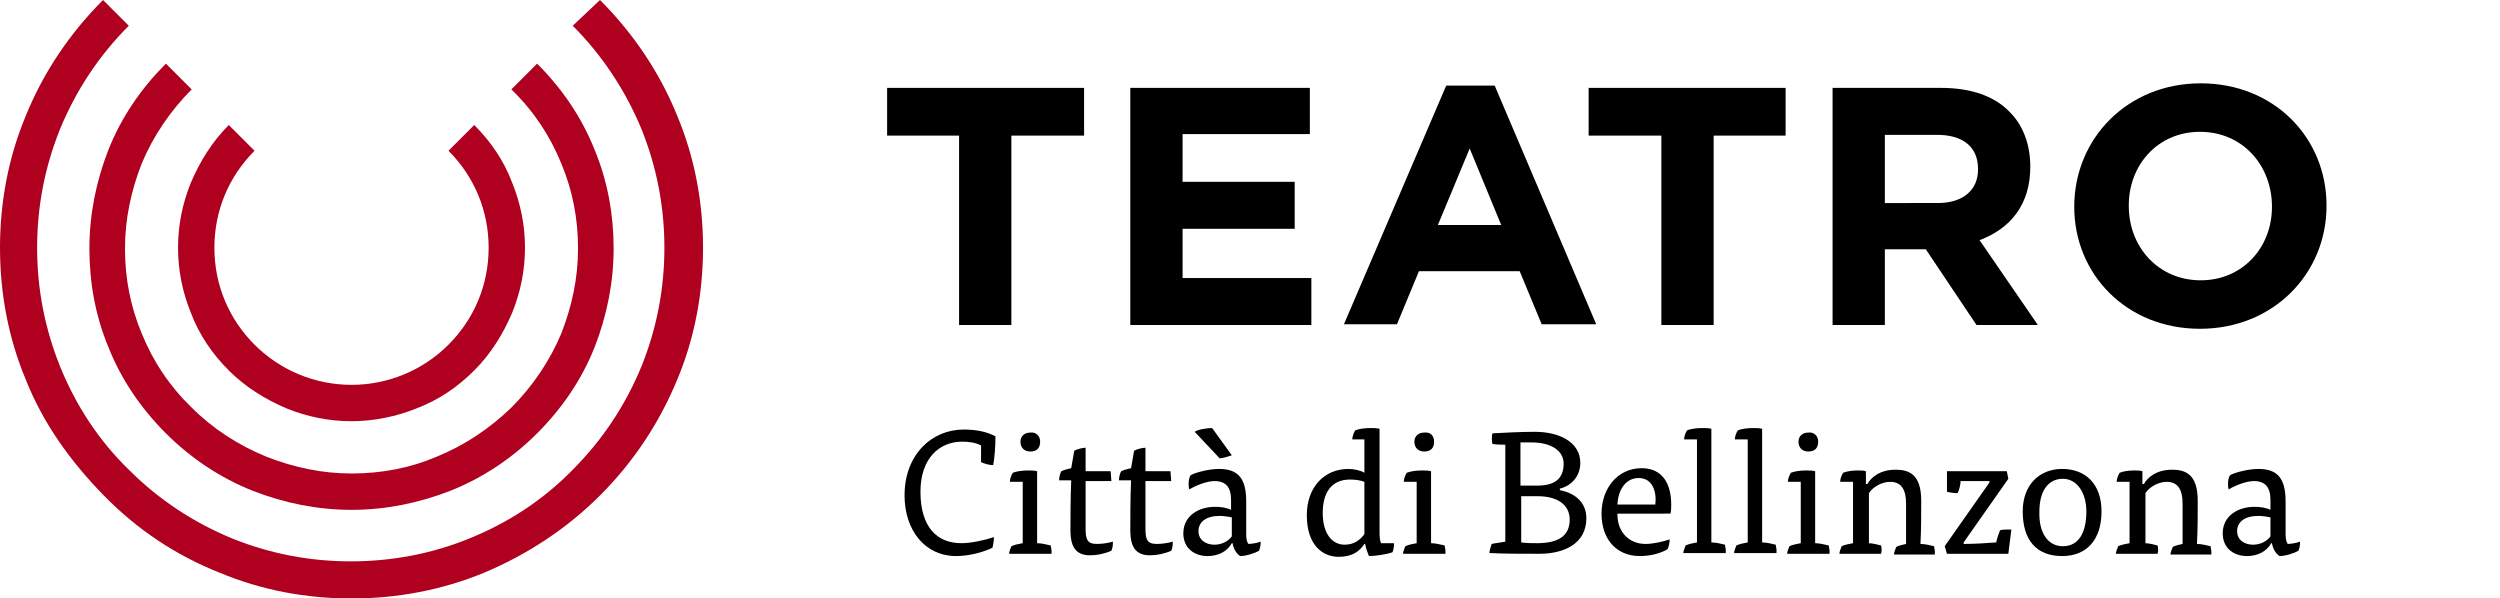
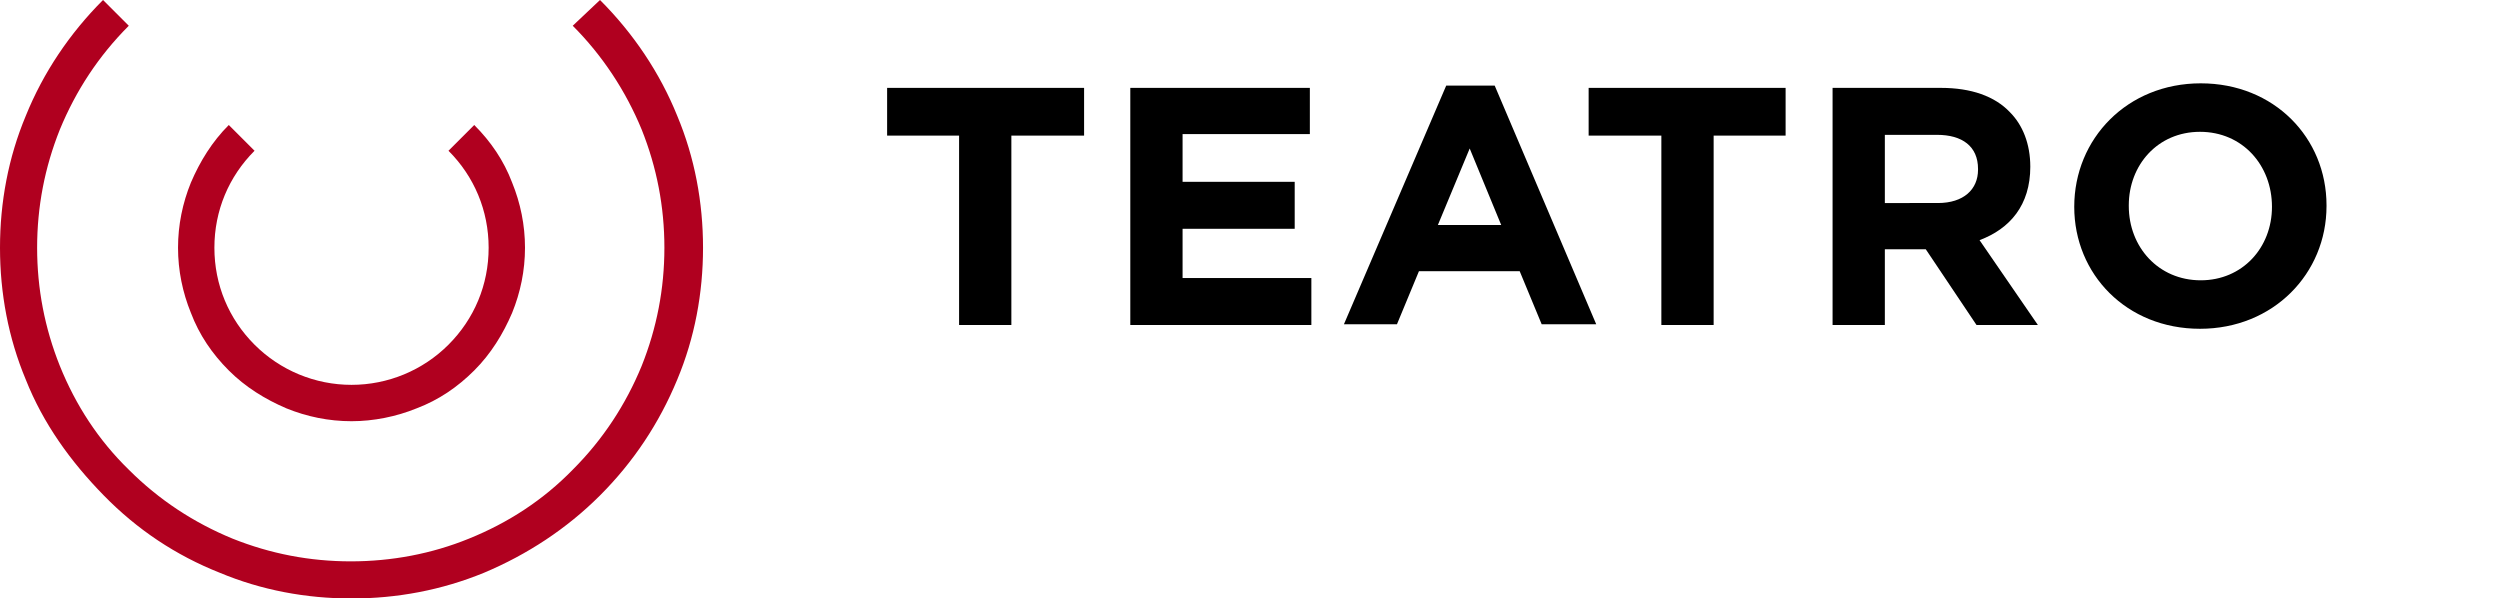
<svg xmlns="http://www.w3.org/2000/svg" xmlns:xlink="http://www.w3.org/1999/xlink" id="Livello_1" x="0px" y="0px" viewBox="0 0 330 79" style="enable-background:new 0 0 330 79;" xml:space="preserve">
  <style type="text/css">	.st0{clip-path:url(#SVGID_00000075140508771261349510000013089333609896498866_);}	.st1{clip-path:url(#SVGID_00000154405475632545522210000014702968313467864449_);}	.st2{clip-path:url(#SVGID_00000154405475632545522210000014702968313467864449_);fill:#B0001F;}</style>
  <g>
    <defs>
-       <rect id="SVGID_1_" width="330" height="79" />
-     </defs>
+       </defs>
    <clipPath id="SVGID_00000012438121280886817400000004571420278984599959_">
      <use xlink:href="#SVGID_1_" style="overflow:visible;" />
    </clipPath>
    <path style="clip-path:url(#SVGID_00000012438121280886817400000004571420278984599959_);" d="M129.5,58.8   c-0.8-0.4-1.6-0.5-2.5-0.5c-3,0-5.5,2.2-5.5,6.6c0,4.7,2.2,6.8,5.4,6.8c1.3,0,3.1-0.4,4.3-0.8c0,0.4-0.1,1.1-0.2,1.4   c-1.2,0.6-3.1,1.1-4.8,1.1c-4.1,0-6.8-3.4-6.8-8c0-5.4,3.6-8.7,7.8-8.7c1.7,0,3.1,0.3,4.2,0.9c0,1.2-0.1,2.8-0.3,3.8   c-0.5,0-1.2-0.2-1.6-0.4V58.8z" />
    <path style="clip-path:url(#SVGID_00000012438121280886817400000004571420278984599959_);" d="M137.3,58.3c0,0.9-0.5,1.3-1.3,1.3   c-0.8,0-1.3-0.5-1.3-1.3c0-0.7,0.5-1.2,1.3-1.2C136.7,57,137.3,57.5,137.3,58.3 M133.3,63.6c0-0.4,0.2-0.9,0.4-1.2   c0.5-0.2,1.3-0.3,2-0.3c0.4,0,0.8,0,1.2,0.1v9.5c0.6,0,1.3,0.2,1.8,0.3c0,0.2,0.1,0.5,0.1,0.7c0,0.1,0,0.2,0,0.4h-5.6   c0-0.3,0.2-0.7,0.3-1c0.4-0.2,1-0.3,1.5-0.4v-8.1H133.3z" />
    <path style="clip-path:url(#SVGID_00000012438121280886817400000004571420278984599959_);" d="M141.8,59.5c0.3-0.2,1.1-0.4,1.5-0.4   v3.1h3.3c0,0.2,0.1,1,0.1,1.3h-3.4v6.2c0,1.5,0.2,2.1,1.5,2.1c0.6,0,1.4-0.1,2.1-0.3c0,0.1,0,0.2,0,0.3c0,0.3-0.1,0.7-0.2,0.9   c-0.9,0.4-1.9,0.6-2.8,0.6c-1.8,0-2.6-1-2.6-3.3c0-1.3,0-4.3,0.1-6.6h-1.6c0-0.3,0.1-0.9,0.3-1.2c0.4-0.2,0.9-0.3,1.3-0.4   L141.8,59.5z" />
    <path style="clip-path:url(#SVGID_00000012438121280886817400000004571420278984599959_);" d="M149.7,59.5c0.3-0.2,1.1-0.4,1.5-0.4   v3.1h3.3c0,0.2,0.1,1,0.1,1.3h-3.4v6.2c0,1.5,0.2,2.1,1.5,2.1c0.6,0,1.4-0.1,2.1-0.3c0,0.1,0,0.2,0,0.3c0,0.3-0.1,0.7-0.2,0.9   c-0.9,0.4-1.9,0.6-2.8,0.6c-1.8,0-2.6-1-2.6-3.3c0-1.3,0-4.3,0.1-6.6h-1.6c0-0.3,0.1-0.9,0.3-1.2c0.4-0.2,0.9-0.3,1.3-0.4   L149.7,59.5z" />
    <path style="clip-path:url(#SVGID_00000012438121280886817400000004571420278984599959_);" d="M162.6,68.3   c-0.4-0.1-1.1-0.2-1.6-0.2c-1.8,0-2.8,0.8-2.8,2c0,1.2,1,1.8,2.1,1.8c0.9,0,1.8-0.4,2.3-1.1V68.3z M157.7,57   c0.4-0.3,1.6-0.5,2.3-0.5l2.6,3.6c-0.3,0.1-1.2,0.4-1.6,0.4L157.7,57z M162.6,71.7c-0.6,1.1-1.8,1.7-3.2,1.7c-1.7,0-3.2-1-3.2-3   c0-2.3,2-3.5,4.2-3.5c0.7,0,1.5,0.1,2.1,0.4V66c0-1.7-0.7-2.5-2.2-2.5c-1,0-2.5,0.6-3.3,1.1c-0.1-0.2-0.1-0.5-0.1-0.8   c0-0.4,0.1-0.9,0.3-1.1c0.8-0.4,2.5-0.8,3.7-0.8c2.5,0,3.6,1.2,3.6,4.3v4.4c0,0.5,0.1,1,0.3,1.2c0.3,0,1.1-0.1,1.6-0.3   c0,0.1,0,0.2,0,0.2c0,0.4-0.1,0.7-0.2,1c-0.5,0.3-1.7,0.7-2.5,0.7c-0.5-0.3-0.9-1-1-1.7H162.6z" />
    <path style="clip-path:url(#SVGID_00000012438121280886817400000004571420278984599959_);" d="M180.1,63.6   c-0.5-0.2-1.2-0.3-1.9-0.3c-2.5,0-3.6,1.8-3.6,4.4c0,2.7,1.2,4.2,2.9,4.2c1.3,0,2.1-0.7,2.6-1.4V63.6z M180.1,58h-1.6   c0-0.4,0.2-0.9,0.4-1.2c0.5-0.2,1.3-0.3,2-0.3c0.4,0,0.8,0,1.2,0.1v13.5c0,0.5,0,1.2,0.2,1.6h1.7c0,0.1,0,0.2,0,0.3   c0,0.3-0.1,0.7-0.2,0.9c-0.8,0.3-2.4,0.5-3.1,0.5c-0.2-0.5-0.4-1-0.5-1.6h-0.1c-0.6,0.9-1.5,1.7-3.4,1.7c-2,0-4.2-1.4-4.2-5.5   c0-3.7,2.3-6.1,5.5-6.1c0.7,0,1.6,0.2,2.1,0.5V58z" />
    <path style="clip-path:url(#SVGID_00000012438121280886817400000004571420278984599959_);" d="M189.3,58.3c0,0.9-0.5,1.3-1.3,1.3   c-0.8,0-1.3-0.5-1.3-1.3c0-0.7,0.5-1.2,1.3-1.2C188.8,57,189.3,57.5,189.3,58.3 M185.3,63.6c0-0.4,0.2-0.9,0.4-1.2   c0.5-0.2,1.3-0.3,2-0.3c0.4,0,0.8,0,1.2,0.1v9.5c0.6,0,1.3,0.2,1.8,0.3c0,0.2,0.1,0.5,0.1,0.7c0,0.1,0,0.2,0,0.4h-5.6   c0-0.3,0.2-0.7,0.3-1c0.4-0.2,1-0.3,1.5-0.4v-8.1H185.3z" />
    <path style="clip-path:url(#SVGID_00000012438121280886817400000004571420278984599959_);" d="M200.8,71.6c0.7,0.1,1.4,0.1,2.1,0.1   c2.7,0,4.3-0.9,4.3-3.1c0-2.1-1.8-3.1-4.2-3.1h-2.2V71.6z M200.8,64.1h2.1c2.2,0,3.5-0.8,3.5-2.9c0-1.8-1.8-2.8-4.2-2.8   c-0.4,0-1,0-1.5,0V64.1z M205.9,64.7c2.1,0.4,3.5,1.7,3.5,3.7c0,3.4-3,4.7-6.2,4.7c-2.2,0-4.7,0-6.6-0.1c0-0.3,0.2-0.9,0.3-1.2   c0.4-0.1,1.3-0.2,1.8-0.3V58.7c-0.5,0-1.1,0-1.7-0.1c-0.1-0.3-0.1-1.1,0-1.4c1.9-0.1,3.8-0.2,5.6-0.2c3.3,0,6,1.4,6,4.1   c0,1.7-1.1,3-2.7,3.4V64.7z" />
    <path style="clip-path:url(#SVGID_00000012438121280886817400000004571420278984599959_);" d="M218.5,66.6c0.2-1.6-0.3-3.5-2.2-3.5   c-1.6,0-2.7,1.4-2.8,3.5H218.5z M213.5,67.9c0,2.4,1.6,3.9,3.7,3.9c1,0,2.3-0.3,3.2-0.6c0,0.3-0.1,1-0.3,1.3   c-0.8,0.5-2.2,0.9-3.6,0.9c-3.3,0-5.1-2.4-5.1-5.6c0-3.3,2.1-6,5.3-6c2.7,0,3.9,2,3.9,4.8c0,0.4,0,0.8-0.1,1.2H213.5z" />
    <path style="clip-path:url(#SVGID_00000012438121280886817400000004571420278984599959_);" d="M222.3,58c0-0.4,0.2-0.9,0.4-1.2   c0.5-0.2,1.3-0.3,2-0.3c0.4,0,0.8,0,1.2,0.1v15c0.6,0,1.4,0.2,1.8,0.3c0,0.2,0.1,0.5,0.1,0.7c0,0.1,0,0.2,0,0.4h-5.6   c0-0.3,0.2-0.7,0.3-1c0.4-0.2,1-0.3,1.5-0.4V58H222.3z" />
    <path style="clip-path:url(#SVGID_00000012438121280886817400000004571420278984599959_);" d="M229,58c0-0.4,0.2-0.9,0.4-1.2   c0.5-0.2,1.3-0.3,2-0.3c0.4,0,0.8,0,1.2,0.1v15c0.6,0,1.4,0.2,1.8,0.3c0,0.2,0.1,0.5,0.1,0.7c0,0.1,0,0.2,0,0.4h-5.6   c0-0.3,0.2-0.7,0.3-1c0.4-0.2,1-0.3,1.5-0.4V58H229z" />
-     <path style="clip-path:url(#SVGID_00000012438121280886817400000004571420278984599959_);" d="M240,58.3c0,0.9-0.5,1.3-1.3,1.3   c-0.8,0-1.3-0.5-1.3-1.3c0-0.7,0.5-1.2,1.3-1.2C239.4,57,240,57.5,240,58.3 M236,63.6c0-0.4,0.2-0.9,0.4-1.2c0.5-0.2,1.3-0.3,2-0.3   c0.4,0,0.8,0,1.2,0.1v9.5c0.6,0,1.3,0.2,1.8,0.3c0,0.2,0.1,0.5,0.1,0.7c0,0.1,0,0.2,0,0.4h-5.6c0-0.3,0.2-0.7,0.3-1   c0.4-0.2,1-0.3,1.5-0.4v-8.1H236z" />
    <path style="clip-path:url(#SVGID_00000012438121280886817400000004571420278984599959_);" d="M246.6,71.7c0.6,0,1.3,0.2,1.7,0.3   c0.1,0.3,0.1,0.8,0,1.1h-5.5c0-0.3,0.2-0.7,0.3-1c0.4-0.2,1-0.3,1.5-0.4v-8.1h-1.7c0-0.4,0.2-0.9,0.4-1.2c0.5-0.2,1.2-0.3,1.9-0.3   c0.4,0,0.8,0,1.1,0.1v1.7h0.2c0.4-0.8,1.6-1.9,3.7-1.9c1.8,0,3.4,0.6,3.4,4.1c0,1.9,0,3.8-0.1,5.7c0.6,0,1.4,0.2,1.8,0.3   c0,0.2,0.1,0.5,0.1,0.7c0,0.1,0,0.2,0,0.4h-5.4c0-0.3,0.2-0.7,0.3-1c0.3-0.2,0.9-0.3,1.3-0.4v-5.3c0-1.7-0.5-2.9-2.1-2.9   c-1.2,0-2.4,0.8-2.8,1.5V71.7z" />
    <path style="clip-path:url(#SVGID_00000012438121280886817400000004571420278984599959_);" d="M256.7,72.1l5.9-8.4v-0.2h-3.8   c0,0.5-0.2,1.2-0.4,1.6c-0.4,0-1.2-0.1-1.4-0.2v-2.7h7.9l0.2,1l-5.9,8.4v0.2c1.4,0,3-0.1,4.3-0.2c0.1-0.5,0.3-1.1,0.5-1.6   c0.3-0.1,0.6-0.1,0.9-0.1c0.2,0,0.5,0,0.6,0l-0.4,3.2H257L256.7,72.1z" />
-     <path style="clip-path:url(#SVGID_00000012438121280886817400000004571420278984599959_);" d="M272.3,72.1c2.1,0,3.1-1.8,3.1-4.6   c0-2.4-1.2-4.3-3.1-4.3c-2,0-3.1,1.7-3.1,4.3C269.1,70.3,270.3,72.1,272.3,72.1 M277.4,67.5c0,3.8-2,5.9-5.2,5.9   c-3.3,0-5.2-2-5.2-5.9c0-3.5,2.2-5.6,5.2-5.6C275.3,61.9,277.4,63.9,277.4,67.5" />
-     <path style="clip-path:url(#SVGID_00000012438121280886817400000004571420278984599959_);" d="M283.1,71.7c0.6,0,1.3,0.2,1.7,0.3   c0.1,0.3,0.1,0.8,0,1.1h-5.5c0-0.3,0.2-0.7,0.3-1c0.4-0.2,1-0.3,1.5-0.4v-8.1h-1.7c0-0.4,0.2-0.9,0.4-1.2c0.5-0.2,1.2-0.3,1.9-0.3   c0.4,0,0.8,0,1.1,0.1v1.7h0.2c0.4-0.8,1.6-1.9,3.7-1.9c1.8,0,3.4,0.6,3.4,4.1c0,1.9,0,3.8-0.1,5.7c0.6,0,1.4,0.2,1.8,0.3   c0,0.2,0.1,0.5,0.1,0.7c0,0.1,0,0.2,0,0.4h-5.4c0-0.3,0.2-0.7,0.3-1c0.3-0.2,0.9-0.3,1.3-0.4v-5.3c0-1.7-0.5-2.9-2.1-2.9   c-1.2,0-2.4,0.8-2.8,1.5V71.7z" />
    <path style="clip-path:url(#SVGID_00000012438121280886817400000004571420278984599959_);" d="M299.7,68.3   c-0.4-0.1-1.1-0.2-1.6-0.2c-1.8,0-2.8,0.8-2.8,2c0,1.2,1,1.8,2.1,1.8c0.9,0,1.8-0.4,2.3-1.1V68.3z M299.8,71.7   c-0.6,1.1-1.8,1.7-3.2,1.7c-1.7,0-3.2-1-3.2-3c0-2.3,2-3.5,4.2-3.5c0.7,0,1.5,0.1,2.1,0.4V66c0-1.7-0.7-2.5-2.2-2.5   c-1,0-2.5,0.6-3.3,1.1c-0.1-0.2-0.1-0.5-0.1-0.8c0-0.4,0.1-0.9,0.3-1.1c0.8-0.4,2.5-0.8,3.7-0.8c2.5,0,3.6,1.2,3.6,4.3v4.4   c0,0.5,0.1,1,0.3,1.2c0.3,0,1.1-0.1,1.6-0.3c0,0.1,0,0.2,0,0.2c0,0.4-0.1,0.7-0.2,1c-0.5,0.3-1.7,0.7-2.5,0.7c-0.5-0.3-0.9-1-1-1.7   H299.8z" />
  </g>
  <polygon points="126.6,17.9 117.1,17.9 117.1,11.6 143.1,11.6 143.1,17.9 133.5,17.9 133.5,42.9 126.6,42.9 " />
  <polygon points="149.2,11.6 172.9,11.6 172.9,17.7 156.1,17.7 156.1,24 170.9,24 170.9,30.2 156.1,30.2 156.1,36.7 173.1,36.7   173.1,42.9 149.2,42.9 " />
  <path d="M198.2,29.8L194,19.6l-4.2,10.1H198.2z M190.9,11.3h6.4l13.4,31.5h-7.2l-2.9-7h-13.3l-2.9,7h-7L190.9,11.3z" />
  <polygon points="219.3,17.9 209.7,17.9 209.7,11.6 235.7,11.6 235.7,17.9 226.2,17.9 226.2,42.9 219.3,42.9 " />
  <g>
    <defs>
      <rect id="SVGID_00000008870846687160406900000006669682081230750872_" width="330" height="79" />
    </defs>
    <clipPath id="SVGID_00000026846887489504517310000009836726233738050695_">
      <use xlink:href="#SVGID_00000008870846687160406900000006669682081230750872_" style="overflow:visible;" />
    </clipPath>
    <path style="clip-path:url(#SVGID_00000026846887489504517310000009836726233738050695_);" d="M255.8,26.8c3.4,0,5.3-1.8,5.3-4.4   v-0.1c0-3-2.1-4.5-5.4-4.5h-6.9v9H255.8z M241.9,11.6h14.3c4,0,7.1,1.1,9.1,3.2c1.7,1.7,2.7,4.2,2.7,7.2V22c0,5.1-2.7,8.2-6.7,9.7   l7.7,11.2h-8.1l-6.7-10h-5.4v10h-6.9V11.6z" />
    <path style="clip-path:url(#SVGID_00000026846887489504517310000009836726233738050695_);" d="M299.9,27.3L299.9,27.3   c0-5.5-3.9-9.9-9.5-9.9s-9.4,4.4-9.4,9.7v0.1c0,5.4,3.9,9.8,9.5,9.8C296,37,299.9,32.7,299.9,27.3 M273.8,27.3L273.8,27.3   c0-9,7-16.3,16.7-16.3c9.7,0,16.6,7.2,16.6,16.1v0.1c0,8.9-7,16.2-16.7,16.2S273.8,36.2,273.8,27.3" />
    <path style="clip-path:url(#SVGID_00000026846887489504517310000009836726233738050695_);fill:#B0001F;" d="M46.4,79   c-6,0-11.9-1.1-17.4-3.4c-5.8-2.3-10.9-5.7-15.3-10.2S5.7,55.9,3.4,50.1C1.1,44.6,0,38.7,0,32.7s1.1-11.9,3.4-17.4   C5.7,9.6,9.2,4.4,13.6,0L17,3.4c-4,4-7,8.6-9.1,13.7c-2,5-3,10.2-3,15.6s1,10.6,3,15.6C10,53.5,13,58.1,17,62c4,4,8.6,7,13.7,9.1   c5,2,10.2,3,15.6,3s10.7-1,15.6-3c5.2-2.1,9.8-5.1,13.7-9.1c4-4,7-8.6,9.1-13.7c2-5,3-10.2,3-15.6s-1-10.6-3-15.6   c-2.1-5.1-5.2-9.8-9.1-13.7L79.2,0c4.4,4.4,7.9,9.6,10.2,15.3c2.3,5.5,3.4,11.4,3.4,17.4s-1.1,11.9-3.4,17.4   C87,55.9,83.6,61,79.2,65.4c-4.4,4.4-9.6,7.8-15.3,10.2C58.3,77.9,52.4,79,46.4,79" />
-     <path style="clip-path:url(#SVGID_00000026846887489504517310000009836726233738050695_);fill:#B0001F;" d="M46.4,67.3   c-4.5,0-8.9-0.9-13-2.5c-4.3-1.7-8.2-4.3-11.5-7.6c-3.3-3.3-5.9-7.1-7.6-11.4c-1.7-4.1-2.5-8.5-2.5-13c0-4.5,0.9-8.9,2.5-13   c1.7-4.3,4.3-8.1,7.6-11.4l3.4,3.4c-2.8,2.8-5.1,6.2-6.6,9.8c-1.4,3.6-2.2,7.3-2.2,11.2c0,3.9,0.7,7.6,2.2,11.2   c1.5,3.7,3.7,7,6.6,9.8c2.8,2.8,6.2,5,9.9,6.5c3.6,1.4,7.3,2.2,11.2,2.2s7.7-0.7,11.2-2.2c3.7-1.5,7-3.7,9.9-6.5   c2.8-2.8,5.1-6.2,6.6-9.8c1.4-3.6,2.2-7.3,2.2-11.2c0-3.9-0.7-7.6-2.2-11.2c-1.5-3.7-3.7-7-6.6-9.8l3.4-3.4   c3.3,3.3,5.9,7.1,7.6,11.4c1.7,4.1,2.5,8.5,2.5,13c0,4.5-0.9,8.9-2.5,13c-1.7,4.3-4.3,8.1-7.6,11.4c-3.3,3.3-7.2,5.9-11.5,7.6   C55.3,66.4,50.9,67.3,46.4,67.3" />
    <path style="clip-path:url(#SVGID_00000026846887489504517310000009836726233738050695_);fill:#B0001F;" d="M46.4,55.6   c-3,0-5.9-0.6-8.6-1.7c-2.8-1.2-5.4-2.8-7.6-5c-2.2-2.2-3.9-4.7-5-7.6c-1.1-2.7-1.7-5.6-1.7-8.6s0.6-5.9,1.7-8.6   c1.2-2.8,2.8-5.4,5-7.6l3.4,3.4c-3.4,3.4-5.3,7.9-5.3,12.8s1.9,9.4,5.3,12.8s8,5.3,12.8,5.3s9.4-1.9,12.8-5.3   c3.4-3.4,5.3-7.9,5.3-12.8s-1.9-9.4-5.3-12.8l3.4-3.4c2.2,2.2,3.9,4.7,5,7.6c1.1,2.7,1.7,5.6,1.7,8.6c0,3-0.6,5.9-1.7,8.6   c-1.2,2.8-2.8,5.4-5,7.6c-2.2,2.2-4.7,3.9-7.6,5C52.3,55,49.3,55.6,46.4,55.6" />
  </g>
</svg>